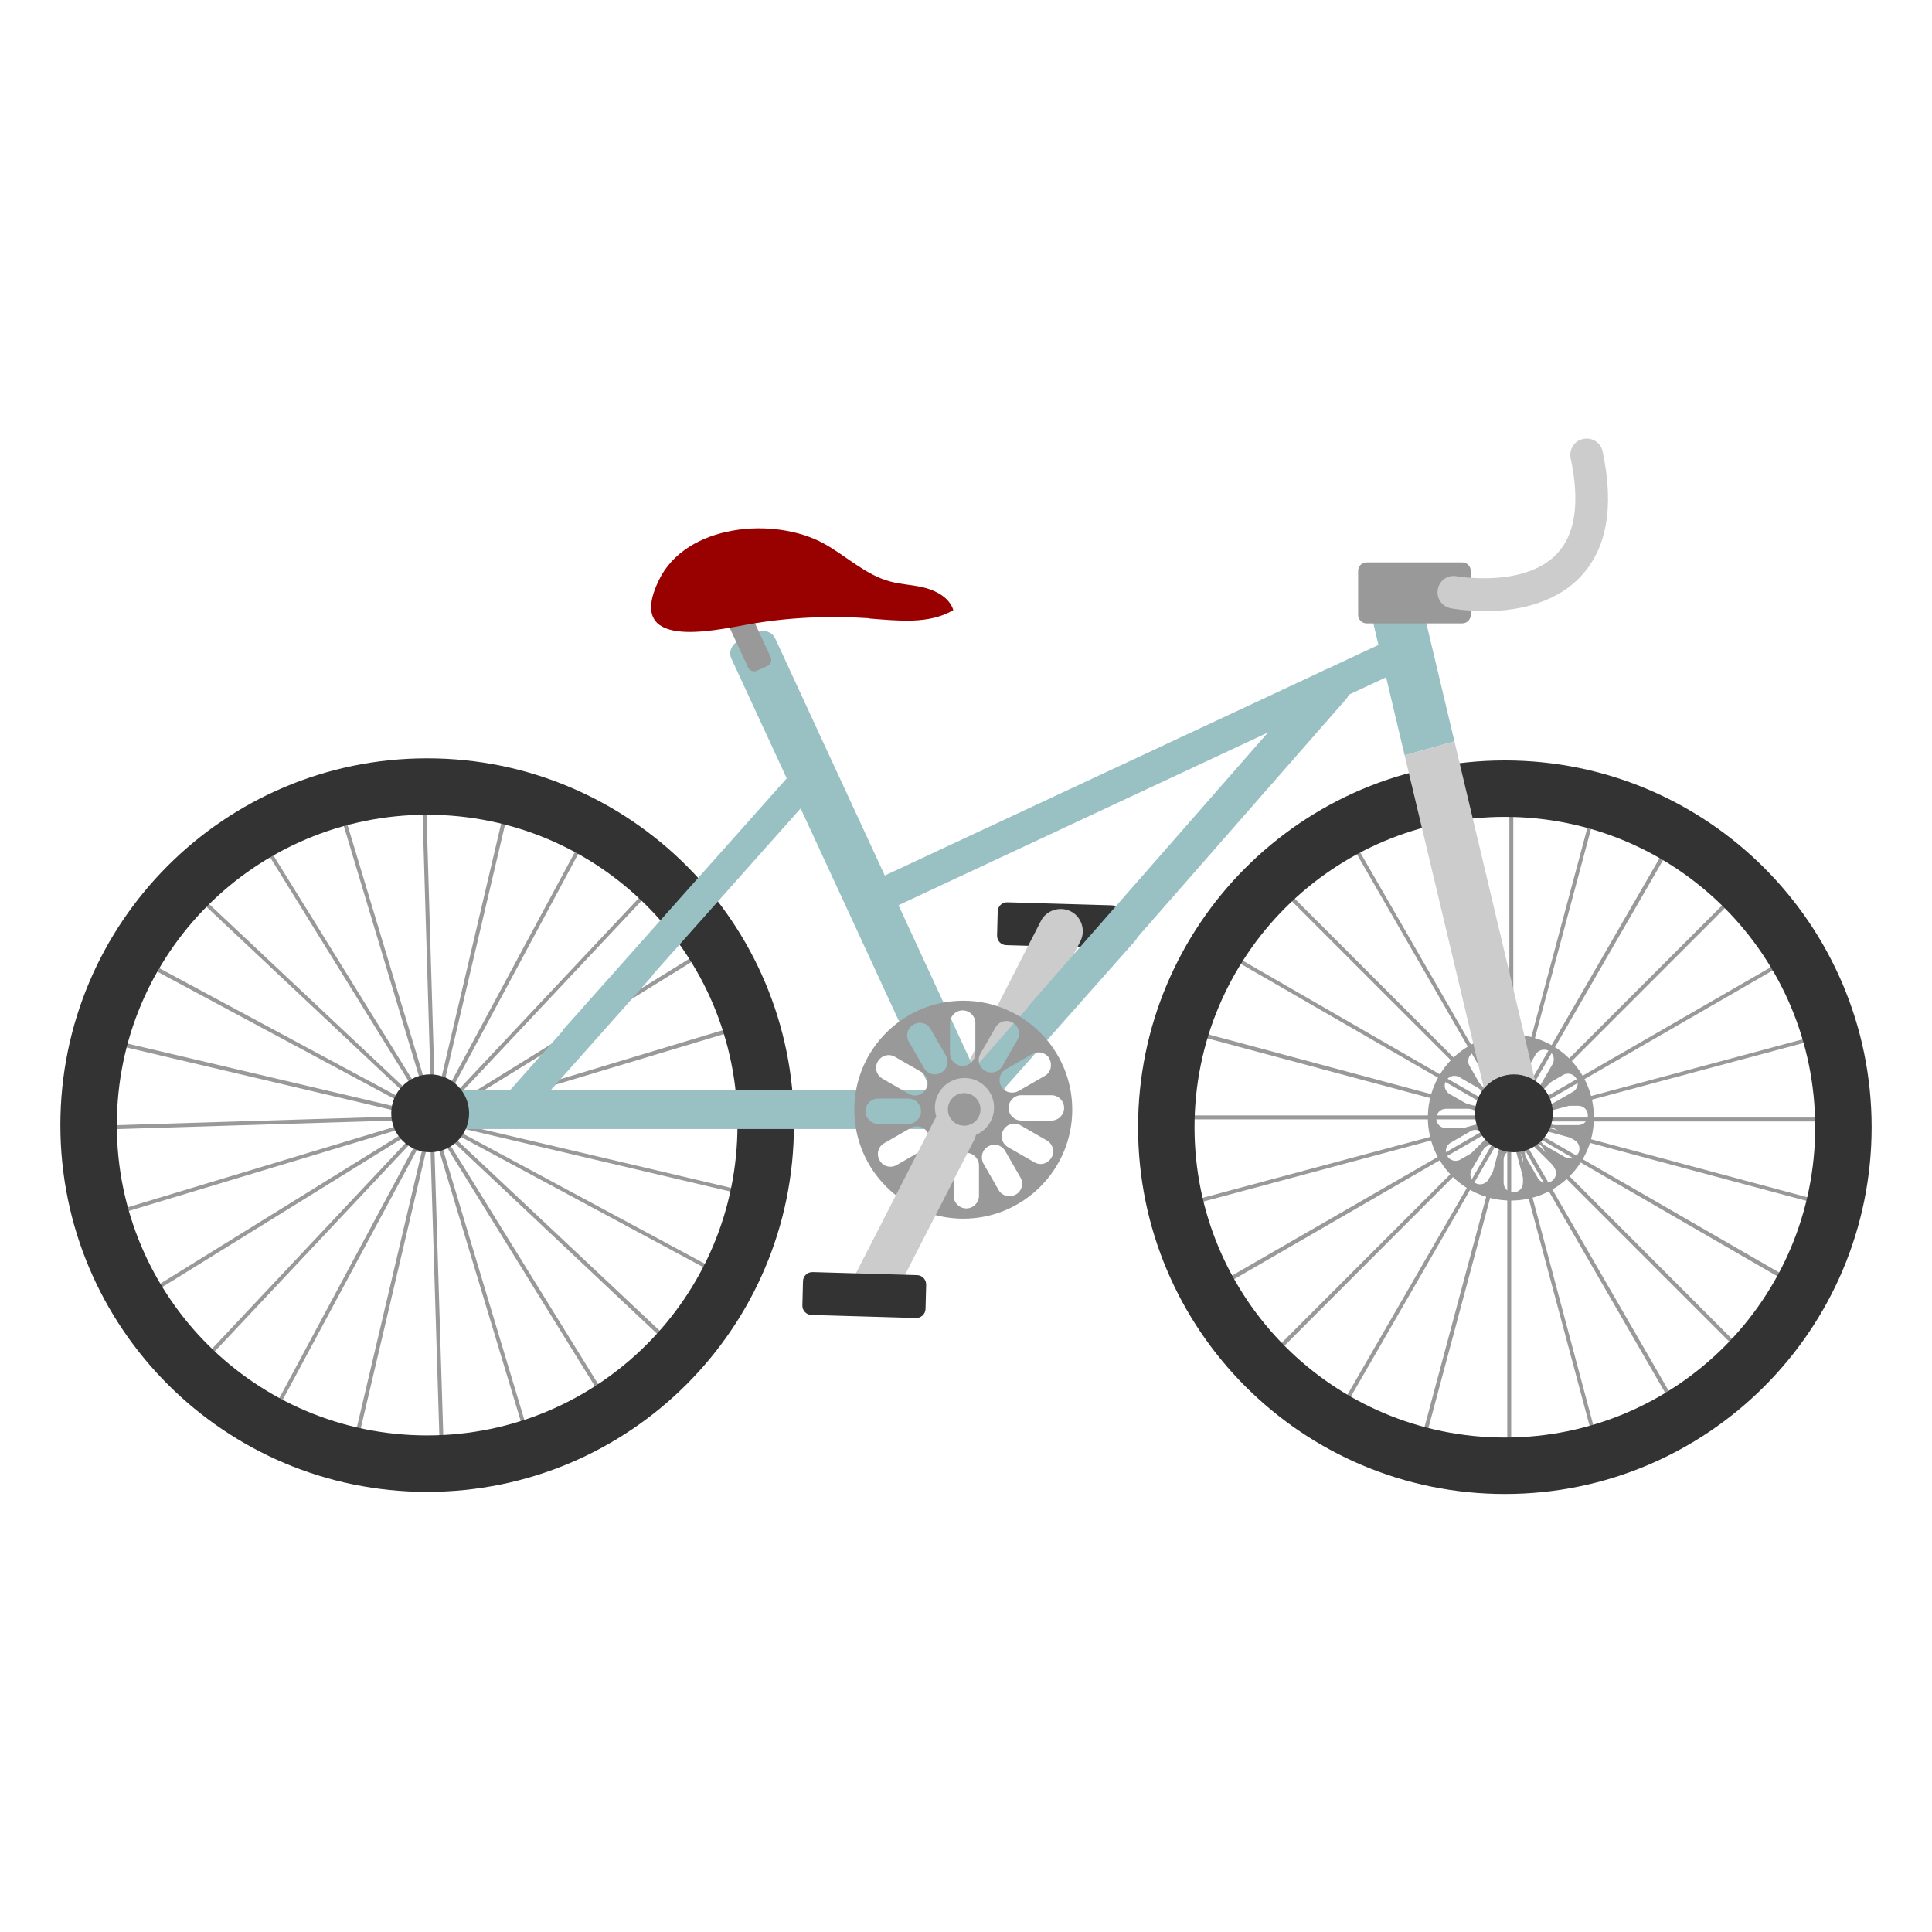
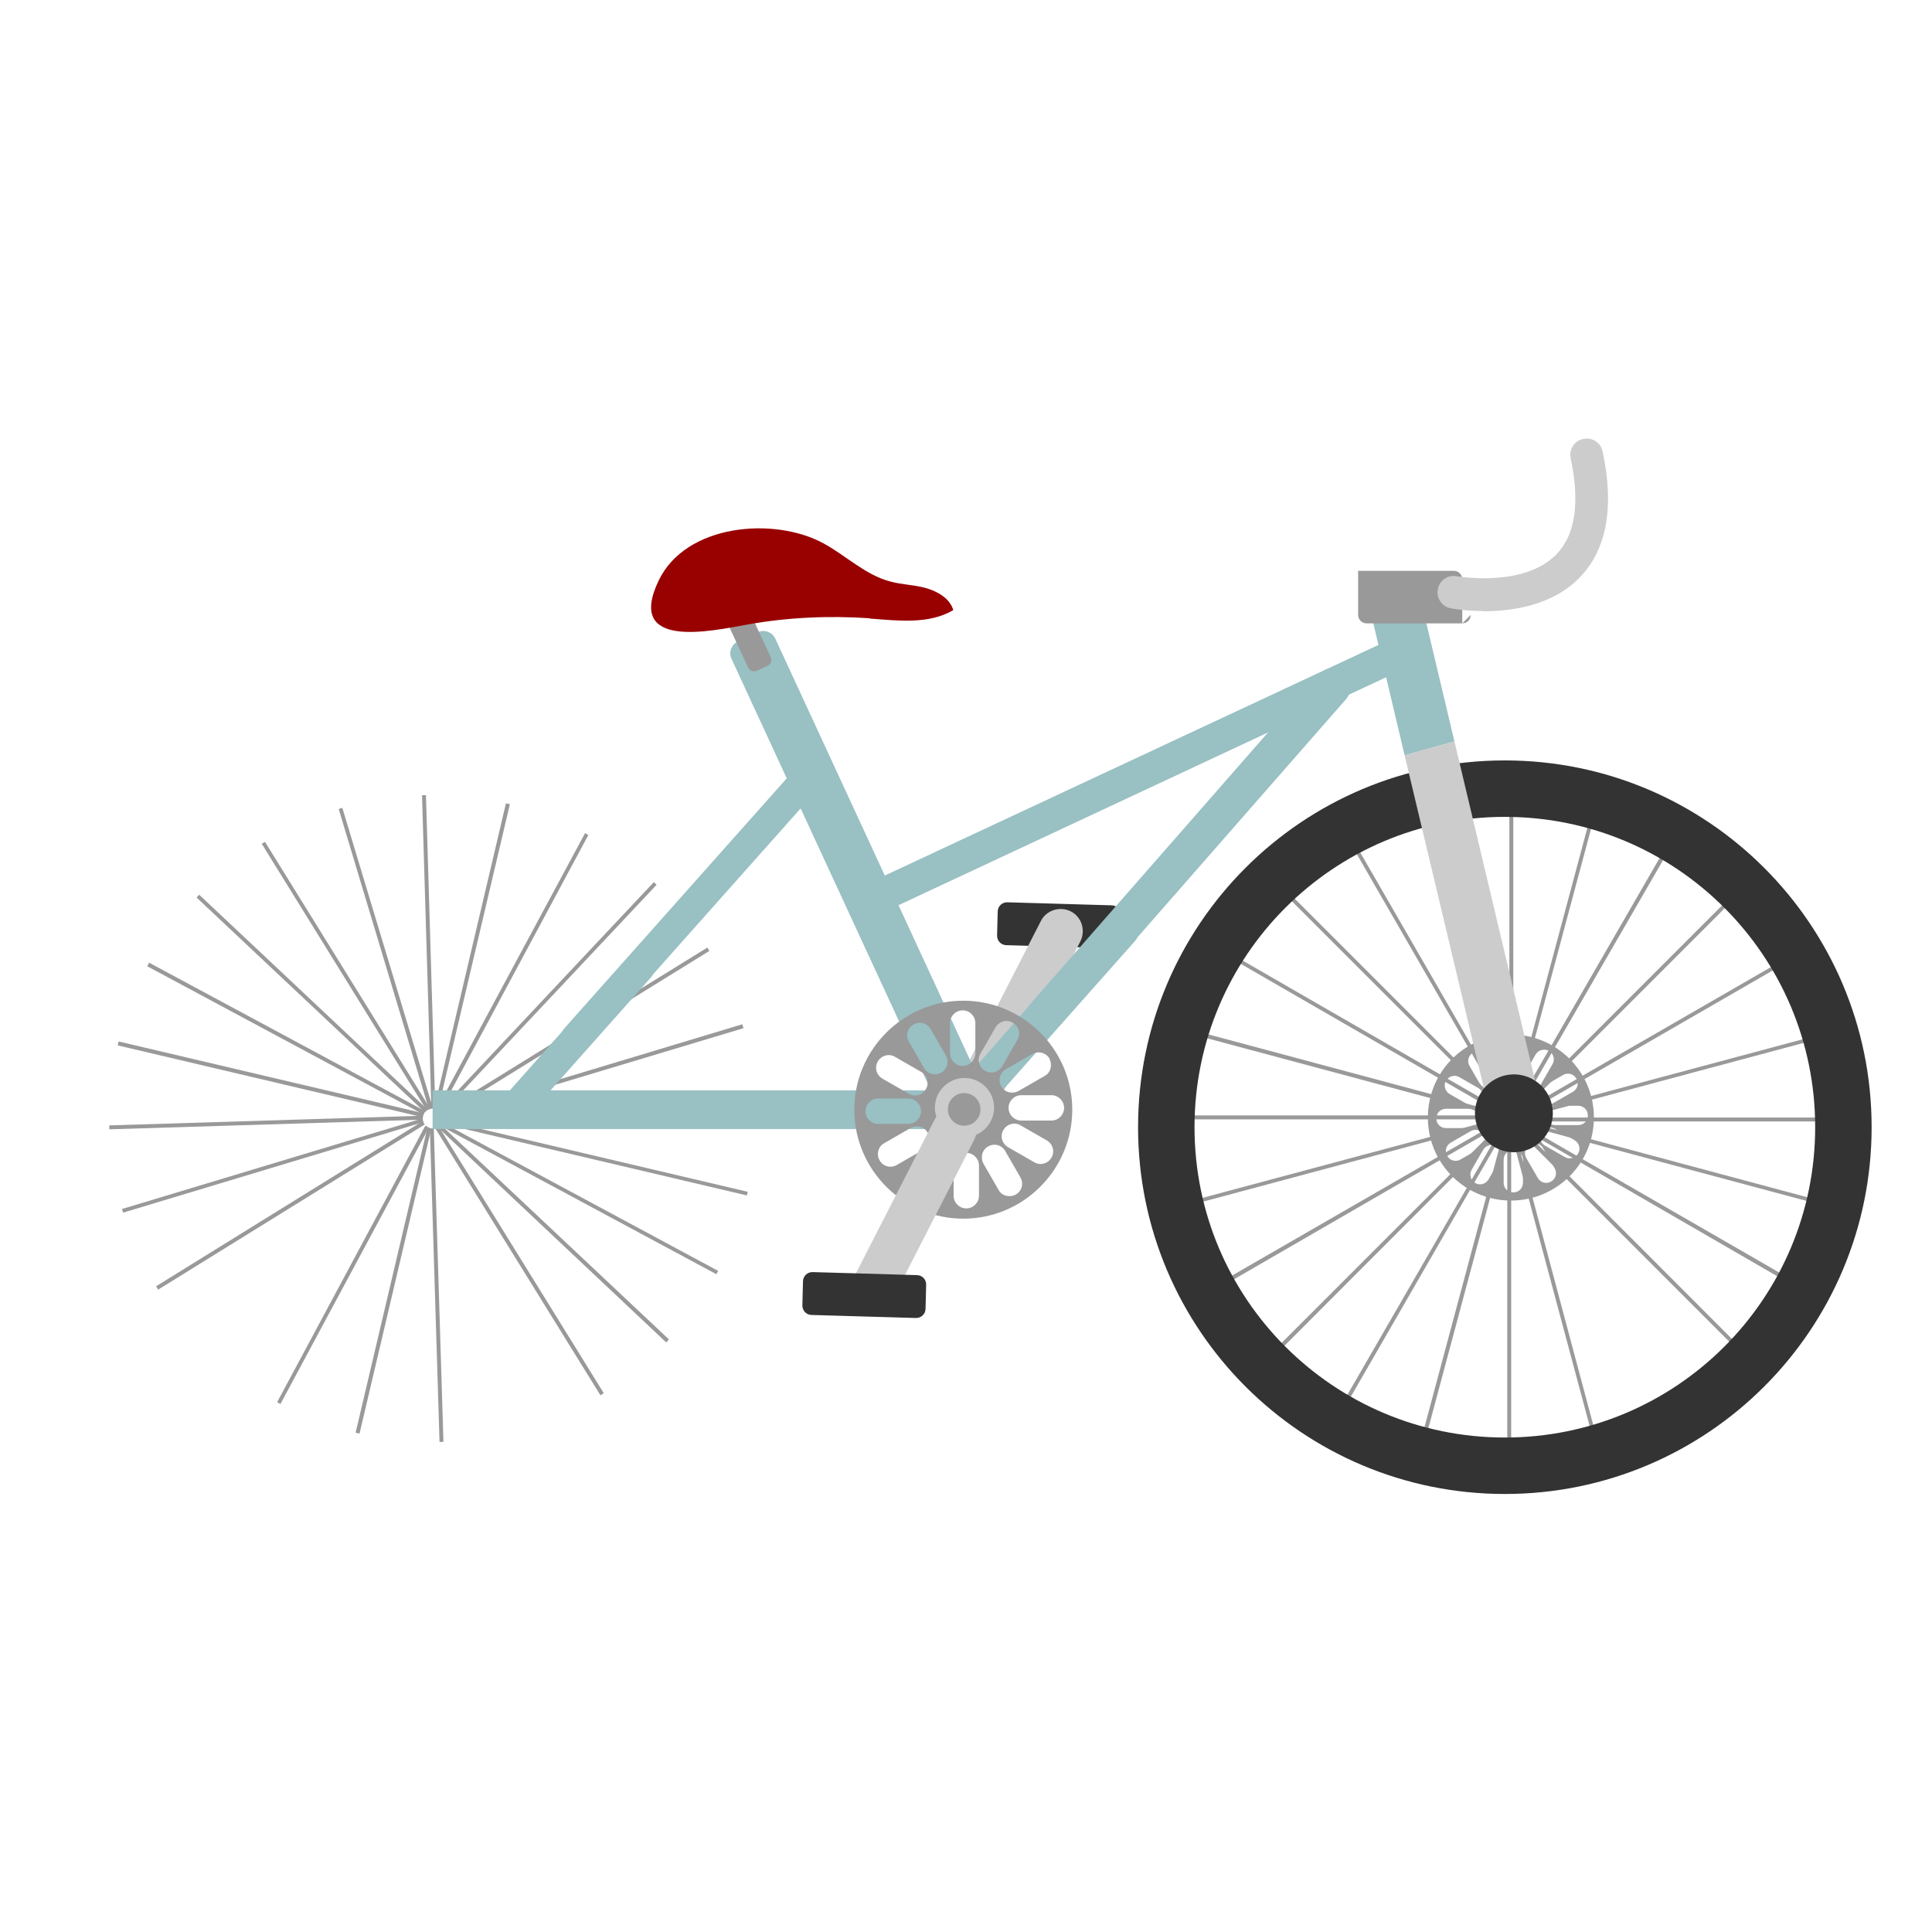
<svg xmlns="http://www.w3.org/2000/svg" id="Design_64_px" viewBox="0 0 64 64">
  <defs>
    <style>.cls-1{fill:#900;}.cls-2{fill:#999;}.cls-3{fill:#333;}.cls-4{fill:#ccc;}.cls-5{fill:#99c0c3;}</style>
  </defs>
  <polygon class="cls-2" points="14.63 37.22 14.66 37.1 24.77 39.48 24.74 39.6 14.63 37.22 14.63 37.22" />
  <polygon class="cls-2" points="14.68 37.05 14.64 36.93 24.59 33.93 24.63 34.06 14.68 37.05 14.68 37.05" />
  <polygon class="cls-2" points="14.67 36.96 14.6 36.85 23.43 31.39 23.5 31.5 14.67 36.96 14.67 36.96" />
  <polygon class="cls-2" points="14.63 36.88 14.54 36.79 21.66 29.22 21.75 29.31 14.63 36.88 14.63 36.88" />
  <polygon class="cls-2" points="14.58 36.81 14.46 36.75 19.38 27.6 19.49 27.66 14.58 36.81 14.58 36.81" />
  <polygon class="cls-2" points="14.51 36.75 14.38 36.73 16.76 26.61 16.89 26.64 14.51 36.75 14.51 36.75" />
  <polygon class="cls-2" points="14.42 36.72 14.29 36.72 13.98 26.34 14.11 26.34 14.42 36.72 14.42 36.72" />
  <polygon class="cls-2" points="14.34 36.71 14.21 36.75 11.22 26.8 11.34 26.76 14.34 36.71 14.34 36.71" />
  <polygon class="cls-2" points="14.25 36.72 14.14 36.79 8.67 27.95 8.78 27.89 14.25 36.72 14.25 36.72" />
  <polygon class="cls-2" points="14.16 36.75 14.08 36.85 6.51 29.73 6.6 29.64 14.16 36.75 14.16 36.75" />
  <polygon class="cls-2" points="14.09 36.81 14.03 36.92 4.88 32.01 4.94 31.89 14.09 36.81 14.09 36.81" />
  <polygon class="cls-2" points="14.04 36.88 14.01 37.01 3.9 34.63 3.93 34.5 14.04 36.88 14.04 36.88" />
  <polygon class="cls-2" points="14 36.96 14.01 37.09 3.62 37.41 3.62 37.28 14 36.96 14 36.96" />
  <polygon class="cls-2" points="13.99 37.05 14.03 37.17 4.08 40.17 4.04 40.05 13.99 37.05 13.99 37.05" />
  <polygon class="cls-2" points="14 37.14 14.07 37.25 5.24 42.72 5.17 42.61 14 37.14 14 37.14" />
-   <polygon class="cls-2" points="14.04 37.22 14.13 37.31 7.01 44.88 6.92 44.79 14.04 37.22 14.04 37.22" />
  <polygon class="cls-2" points="14.09 37.29 14.21 37.35 9.29 46.51 9.18 46.45 14.09 37.29 14.09 37.29" />
  <polygon class="cls-2" points="14.16 37.35 14.29 37.38 11.91 47.49 11.78 47.46 14.16 37.35 14.16 37.35" />
  <polygon class="cls-2" points="14.24 37.38 14.37 37.38 14.69 47.76 14.56 47.77 14.24 37.38 14.24 37.38" />
-   <polygon class="cls-2" points="14.33 37.39 14.46 37.36 17.45 47.3 17.33 47.34 14.33 37.39 14.33 37.39" />
  <polygon class="cls-2" points="14.42 37.38 14.53 37.31 20 46.15 19.89 46.22 14.42 37.38 14.42 37.38" />
  <polygon class="cls-2" points="14.51 37.35 14.59 37.25 22.16 44.37 22.07 44.47 14.51 37.35 14.51 37.35" />
  <polygon class="cls-2" points="14.58 37.29 14.64 37.18 23.79 42.1 23.73 42.21 14.58 37.29 14.58 37.29" />
  <path class="cls-3" d="M37.11,31.1c0,.18-.15,.32-.33,.31l-3.44-.1c-.18,0-.32-.15-.31-.33l.02-.78c0-.18,.15-.32,.33-.31l3.44,.1c.18,0,.32,.15,.31,.33l-.02,.78h0Z" />
  <path class="cls-4" d="M33.05,36.53c-.18,.36-.63,.5-.99,.32-.36-.18-.5-.63-.32-.99l2.74-5.35c.18-.36,.63-.5,.99-.32,.36,.18,.5,.63,.32,.99l-2.74,5.35h0Z" />
  <polygon class="cls-2" points="14.65 37.09 14.65 36.96 25.04 36.96 25.04 37.09 14.65 37.09 14.65 37.09" />
-   <path class="cls-3" d="M14.15,47.55c-5.68,0-10.28-4.6-10.28-10.28s4.6-10.28,10.28-10.28,10.28,4.6,10.28,10.28-4.6,10.28-10.28,10.28h0Zm0-22.43c-6.71,0-12.15,5.44-12.15,12.15s5.44,12.15,12.15,12.15,12.15-5.44,12.15-12.15-5.44-12.15-12.15-12.15h0Z" />
  <polygon class="cls-2" points="50.13 36.72 50 36.72 50 26.33 50.13 26.33 50.13 36.72 50.13 36.72" />
  <polygon class="cls-2" points="50.04 36.71 49.92 36.74 47.23 26.71 47.35 26.67 50.04 36.71 50.04 36.71" />
  <polygon class="cls-2" points="49.95 36.72 49.84 36.78 44.65 27.78 44.76 27.72 49.95 36.72 49.95 36.72" />
  <polygon class="cls-2" points="49.87 36.75 49.78 36.84 42.43 29.49 42.52 29.4 49.87 36.75 49.87 36.75" />
  <polygon class="cls-2" points="49.8 36.8 49.73 36.91 40.74 31.72 40.8 31.61 49.8 36.8 49.8 36.8" />
  <polygon class="cls-2" points="49.74 36.87 49.71 37 39.67 34.31 39.71 34.18 49.74 36.87 49.74 36.87" />
  <polygon class="cls-2" points="49.7 36.95 49.7 37.08 39.32 37.08 39.32 36.95 49.7 36.95 49.7 36.95" />
  <polygon class="cls-2" points="49.69 37.04 49.72 37.16 39.69 39.85 39.65 39.73 49.69 37.04 49.69 37.04" />
  <polygon class="cls-2" points="49.7 37.13 49.76 37.24 40.77 42.44 40.7 42.32 49.7 37.13 49.7 37.13" />
  <polygon class="cls-2" points="49.73 37.21 49.82 37.3 42.48 44.65 42.38 44.56 49.73 37.21 49.73 37.21" />
  <polygon class="cls-2" points="49.78 37.29 49.89 37.35 44.7 46.35 44.59 46.28 49.78 37.29 49.78 37.29" />
  <polygon class="cls-2" points="49.85 37.34 49.98 37.38 47.29 47.41 47.16 47.38 49.85 37.34 49.85 37.34" />
  <polygon class="cls-2" points="49.93 37.38 50.06 37.38 50.06 47.77 49.93 47.77 49.93 37.38 49.93 37.38" />
  <polygon class="cls-2" points="50.02 37.39 50.15 37.36 52.83 47.4 52.71 47.43 50.02 37.39 50.02 37.39" />
-   <polygon class="cls-2" points="50.11 37.39 50.22 37.32 55.42 46.32 55.3 46.38 50.11 37.39 50.11 37.39" />
  <polygon class="cls-2" points="50.19 37.35 50.29 37.26 57.63 44.61 57.54 44.7 50.19 37.35 50.19 37.35" />
  <polygon class="cls-2" points="50.27 37.3 50.33 37.19 59.33 42.38 59.26 42.5 50.27 37.3 50.27 37.3" />
  <polygon class="cls-2" points="50.32 37.23 50.36 37.11 60.39 39.8 60.36 39.92 50.32 37.23 50.32 37.23" />
  <polygon class="cls-2" points="50.36 37.15 50.36 37.02 60.75 37.02 60.75 37.15 50.36 37.15 50.36 37.15" />
  <polygon class="cls-2" points="50.37 37.06 50.34 36.94 60.38 34.25 60.41 34.37 50.37 37.06 50.37 37.06" />
  <polygon class="cls-2" points="50.37 36.97 50.3 36.86 59.3 31.67 59.36 31.78 50.37 36.97 50.37 36.97" />
  <polygon class="cls-2" points="50.33 36.89 50.24 36.8 57.59 29.45 57.68 29.54 50.33 36.89 50.33 36.89" />
  <polygon class="cls-2" points="50.28 36.82 50.17 36.75 55.36 27.76 55.48 27.82 50.28 36.82 50.28 36.82" />
  <polygon class="cls-2" points="50.21 36.76 50.09 36.73 52.78 26.69 52.9 26.73 50.21 36.76 50.21 36.76" />
  <path class="cls-2" d="M52.28,37.27h-.76c-.18,0-.32-.14-.32-.32,0-.18,.14-.32,.32-.32h.76c.18,0,.32,.14,.32,.32,0,.18-.14,.32-.32,.32h0Zm0,.94c-.09,.15-.28,.21-.44,.12l-.66-.38c-.15-.09-.21-.28-.12-.44,.09-.15,.28-.21,.44-.12l.66,.38c.15,.09,.21,.28,.12,.44h0Zm-.9,.93c-.15,.09-.35,.04-.44-.12l-.38-.66c-.09-.15-.04-.35,.12-.44,.15-.09,.35-.04,.44,.12l.38,.66c.09,.15,.04,.35-.12,.44h0Zm-.89-3.55l.38-.66c.09-.15,.28-.2,.44-.12,.15,.09,.21,.28,.12,.44l-.38,.66c-.09,.15-.28,.2-.44,.12-.15-.09-.21-.29-.12-.44h0Zm-.04,3.59c0,.18-.14,.32-.32,.32s-.32-.14-.32-.32v-.76c0-.18,.14-.32,.32-.32,.18,0,.32,.14,.32,.32v.76h0Zm-.76-.77l-.38,.66c-.09,.15-.28,.21-.44,.12-.15-.09-.21-.28-.12-.44l.38-.66c.09-.15,.28-.21,.44-.12,.15,.09,.21,.28,.12,.44h0Zm-1.75-.12c-.09-.15-.04-.35,.12-.44l.66-.38c.15-.09,.35-.03,.44,.12,.09,.15,.04,.35-.12,.44l-.66,.38c-.15,.09-.35,.04-.44-.12h0Zm-.36-1.24c0-.18,.14-.32,.32-.32h.76c.18,0,.32,.14,.32,.32,0,.18-.14,.32-.32,.32h-.76c-.18,0-.32-.14-.32-.32h0Zm.32-1.25c.09-.15,.28-.21,.44-.12l.66,.38c.15,.09,.21,.28,.12,.44-.09,.15-.28,.21-.44,.12l-.66-.38c-.15-.09-.21-.28-.12-.44h0Zm.9-.93c.15-.09,.35-.03,.44,.12l.38,.66c.09,.15,.04,.35-.12,.44-.15,.09-.35,.04-.44-.12l-.38-.66c-.09-.15-.04-.35,.12-.44h0Zm.92-.03c0-.18,.14-.32,.32-.32s.32,.14,.32,.32v.76c0,.18-.14,.32-.32,.32s-.32-.14-.32-.32v-.76h0Zm2.5,.89c.09,.15,.04,.35-.12,.44l-.66,.38c-.15,.09-.35,.04-.44-.12-.09-.15-.04-.35,.12-.44l.66-.38c.15-.09,.35-.04,.44,.12h0Zm-2.17-1.46c-1.52,0-2.75,1.23-2.75,2.75s1.23,2.75,2.75,2.75,2.75-1.23,2.75-2.75-1.23-2.75-2.75-2.75h0Z" />
  <path class="cls-3" d="M49.85,47.62c-5.68,0-10.28-4.6-10.28-10.28s4.6-10.28,10.28-10.28,10.28,4.6,10.28,10.28-4.6,10.28-10.28,10.28h0Zm0-22.43c-6.71,0-12.15,5.44-12.15,12.15s5.44,12.15,12.15,12.15,12.15-5.44,12.15-12.15-5.44-12.15-12.15-12.15h0Z" />
  <path class="cls-5" d="M29.22,30.24l17.5-8.18c-.06-.27-.1-.55-.14-.83-.01-.09-.02-.19-.03-.28l-17.79,8.31c.15,.33,.3,.65,.45,.98h0Z" />
  <path class="cls-5" d="M32.22,36.12H14.33v1.28h17.88c.4,0,.72-.29,.72-.64s-.32-.64-.72-.64h0Z" />
  <path class="cls-5" d="M44.55,22.29c-.25-.23-.64-.2-.87,.06l-9.57,10.93s-.06,.07-.08,.11l-2.64,3.01,1.05,.59,5.16-5.82s.06-.07,.08-.12l6.91-7.89c.22-.26,.2-.65-.05-.88h0Z" />
  <path class="cls-5" d="M27.3,25.14c-.21-.18-.53-.16-.71,.05l-7.9,8.88s-.05,.06-.06,.09l-2.3,2.59,.76,.66,4.48-5.04s.05-.06,.06-.09l5.71-6.42c.19-.21,.17-.53-.04-.71h0Z" />
  <polygon class="cls-5" points="47.12 20.1 45.47 20.55 46.53 25.02 48.18 24.56 47.12 20.1 47.12 20.1" />
  <path class="cls-4" d="M50.9,36l-2.72-11.44-1.65,.46,2.71,11.38c.11,.46,.57,.74,1.03,.63,.46-.11,.74-.57,.63-1.03h0Z" />
  <path class="cls-3" d="M51.44,36.88c0,.71-.58,1.29-1.29,1.29s-1.29-.58-1.29-1.29,.58-1.29,1.29-1.29,1.29,.58,1.29,1.29h0Z" />
-   <path class="cls-3" d="M15.54,36.88c0,.71-.58,1.29-1.29,1.29s-1.29-.58-1.29-1.29,.58-1.29,1.29-1.29,1.29,.58,1.29,1.29h0Z" />
-   <path class="cls-2" d="M48.72,20.37c0,.16-.13,.28-.28,.28h-3.17c-.16,0-.28-.13-.28-.28v-1.46c0-.16,.13-.28,.28-.28h3.17c.16,0,.28,.13,.28,.28v1.46h0Z" />
+   <path class="cls-2" d="M48.72,20.37c0,.16-.13,.28-.28,.28h-3.17c-.16,0-.28-.13-.28-.28v-1.46h3.17c.16,0,.28,.13,.28,.28v1.46h0Z" />
  <path class="cls-4" d="M48.31,19.62c0,.16-.13,.3-.3,.3s-.3-.13-.3-.3,.13-.3,.3-.3,.3,.13,.3,.3h0Z" />
  <path class="cls-5" d="M32.56,37.06l-.67,.31c-.21,.1-.47,0-.57-.21l-7.09-15.34c-.1-.21,0-.47,.21-.57l.67-.31c.21-.1,.47,0,.57,.21l7.09,15.34c.1,.21,0,.47-.21,.57h0Z" />
  <path class="cls-2" d="M34.83,37.12h-1c-.23,0-.42-.19-.42-.42s.19-.42,.42-.42h1c.23,0,.42,.19,.42,.42,0,.23-.19,.42-.42,.42h0Zm0,1.23c-.12,.2-.37,.27-.57,.15l-.87-.5c-.2-.12-.27-.37-.15-.57,.12-.2,.37-.27,.57-.15l.87,.5c.2,.12,.27,.37,.15,.57h0Zm-1.18,1.22c-.2,.11-.46,.05-.57-.15l-.5-.87c-.11-.2-.05-.46,.15-.57,.2-.12,.46-.05,.57,.15l.5,.87c.12,.2,.05,.46-.15,.57h0Zm-1.17-4.67l.5-.87c.12-.2,.37-.27,.57-.15,.2,.11,.27,.37,.15,.57l-.5,.87c-.12,.2-.37,.27-.57,.15-.2-.12-.27-.37-.15-.57h0Zm-.05,4.71c0,.23-.19,.42-.42,.42s-.42-.19-.42-.42v-1c0-.23,.19-.42,.42-.42,.23,0,.42,.19,.42,.42v1h0Zm-.99-1.01l-.5,.87c-.12,.2-.37,.27-.57,.15-.2-.12-.27-.37-.15-.57l.5-.87c.12-.2,.37-.27,.57-.15,.2,.12,.27,.37,.15,.57h0Zm-2.3-.16c-.12-.2-.05-.46,.15-.57l.87-.5c.2-.12,.46-.05,.57,.15,.12,.2,.05,.46-.15,.57l-.87,.5c-.2,.12-.46,.05-.57-.15h0Zm-.47-1.63c0-.23,.19-.42,.42-.42h1c.23,0,.42,.19,.42,.42,0,.23-.19,.42-.42,.42h-1c-.23,0-.42-.19-.42-.42h0Zm.41-1.65c.12-.2,.37-.27,.57-.15l.87,.5c.2,.12,.27,.37,.15,.57-.12,.2-.37,.27-.57,.15l-.87-.5c-.2-.12-.27-.37-.15-.57h0Zm1.18-1.22c.2-.12,.46-.05,.57,.15l.5,.87c.12,.2,.05,.46-.15,.57-.2,.12-.46,.05-.57-.15l-.5-.87c-.12-.2-.05-.46,.15-.57h0Zm1.21-.05c0-.23,.19-.42,.42-.42s.42,.19,.42,.42v1c0,.23-.19,.42-.42,.42s-.42-.19-.42-.42v-1h0Zm3.29,1.18c.11,.2,.05,.46-.15,.57l-.87,.5c-.2,.11-.46,.05-.57-.15-.12-.2-.05-.46,.15-.57l.87-.5c.2-.12,.46-.05,.58,.15h0Zm-2.85-1.92c-1.99,0-3.61,1.62-3.61,3.61s1.62,3.61,3.61,3.61,3.61-1.62,3.61-3.61-1.62-3.61-3.61-3.61h0Z" />
  <path class="cls-4" d="M29.53,43.11c-.18,.36-.63,.5-.99,.32-.36-.18-.5-.63-.32-.99l2.74-5.35c.18-.36,.63-.5,.99-.32,.36,.18,.5,.63,.32,.99l-2.74,5.35h0Z" />
  <path class="cls-4" d="M32.93,36.69c0,.54-.44,.98-.98,.98s-.98-.44-.98-.98,.44-.98,.98-.98,.98,.44,.98,.98h0Z" />
  <path class="cls-3" d="M30.66,43.35c0,.18-.15,.32-.33,.31l-3.44-.1c-.18,0-.32-.15-.31-.33l.02-.78c0-.18,.15-.32,.33-.31l3.44,.1c.18,0,.32,.15,.31,.33l-.02,.78h0Z" />
  <path class="cls-2" d="M32.48,36.75c0,.3-.24,.54-.54,.54s-.54-.24-.54-.54,.24-.54,.54-.54,.54,.24,.54,.54h0Z" />
  <path class="cls-4" d="M49.14,20.24c-.6,0-1.03-.08-1.08-.09-.29-.05-.49-.34-.43-.63,.05-.29,.33-.49,.63-.43,.02,0,2.22,.39,3.3-.73,.63-.65,.78-1.72,.47-3.18-.06-.29,.12-.58,.42-.64,.29-.06,.58,.12,.64,.42,.39,1.84,.14,3.24-.76,4.17-.91,.94-2.26,1.12-3.2,1.12h0Z" />
  <path class="cls-2" d="M25.42,22.06l-.35,.16c-.11,.05-.24,0-.29-.11l-1.27-2.74c-.05-.11,0-.24,.11-.29l.35-.16c.11-.05,.24,0,.29,.11l1.27,2.74c.05,.11,0,.24-.11,.29h0Z" />
  <path class="cls-1" d="M28.81,20.49c.94,.07,1.96,.2,2.77-.28-.12-.39-.52-.62-.91-.73-.39-.11-.8-.11-1.19-.22-.82-.22-1.45-.85-2.2-1.26-1.63-.89-4.56-.65-5.46,1.23-1.12,2.33,1.8,1.66,2.93,1.46,1.33-.24,2.7-.3,4.05-.21h0Z" />
</svg>